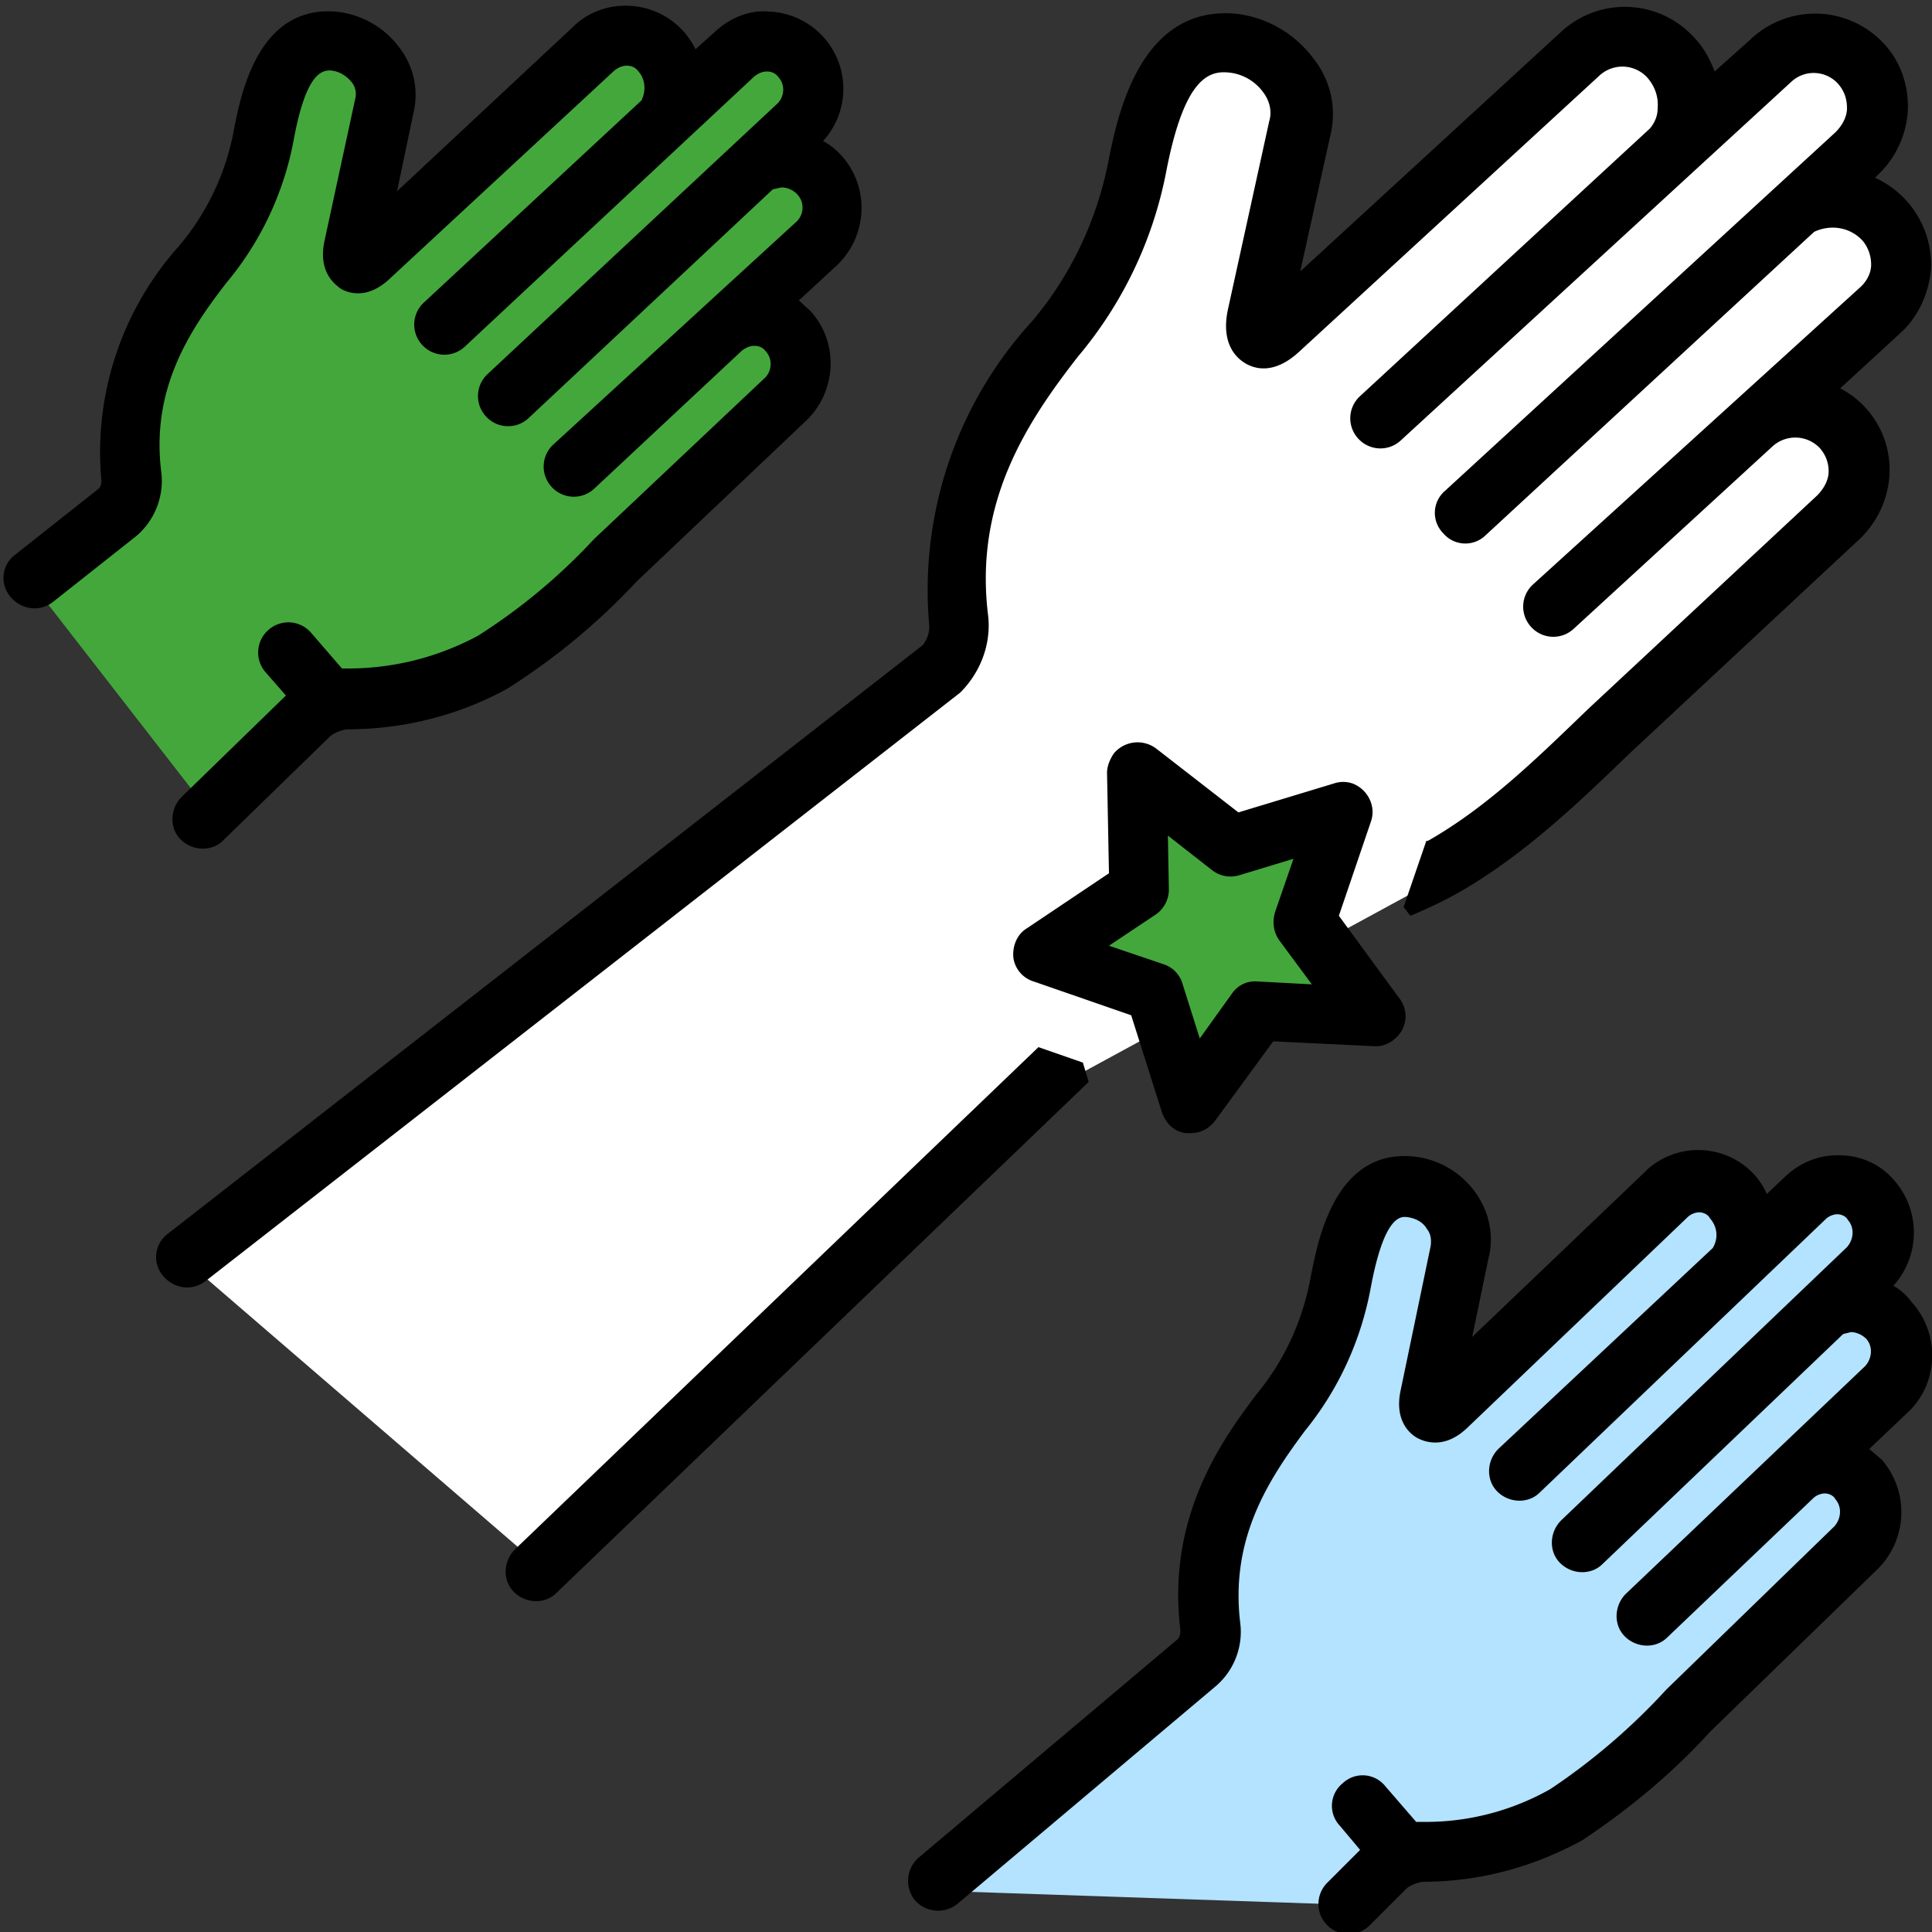
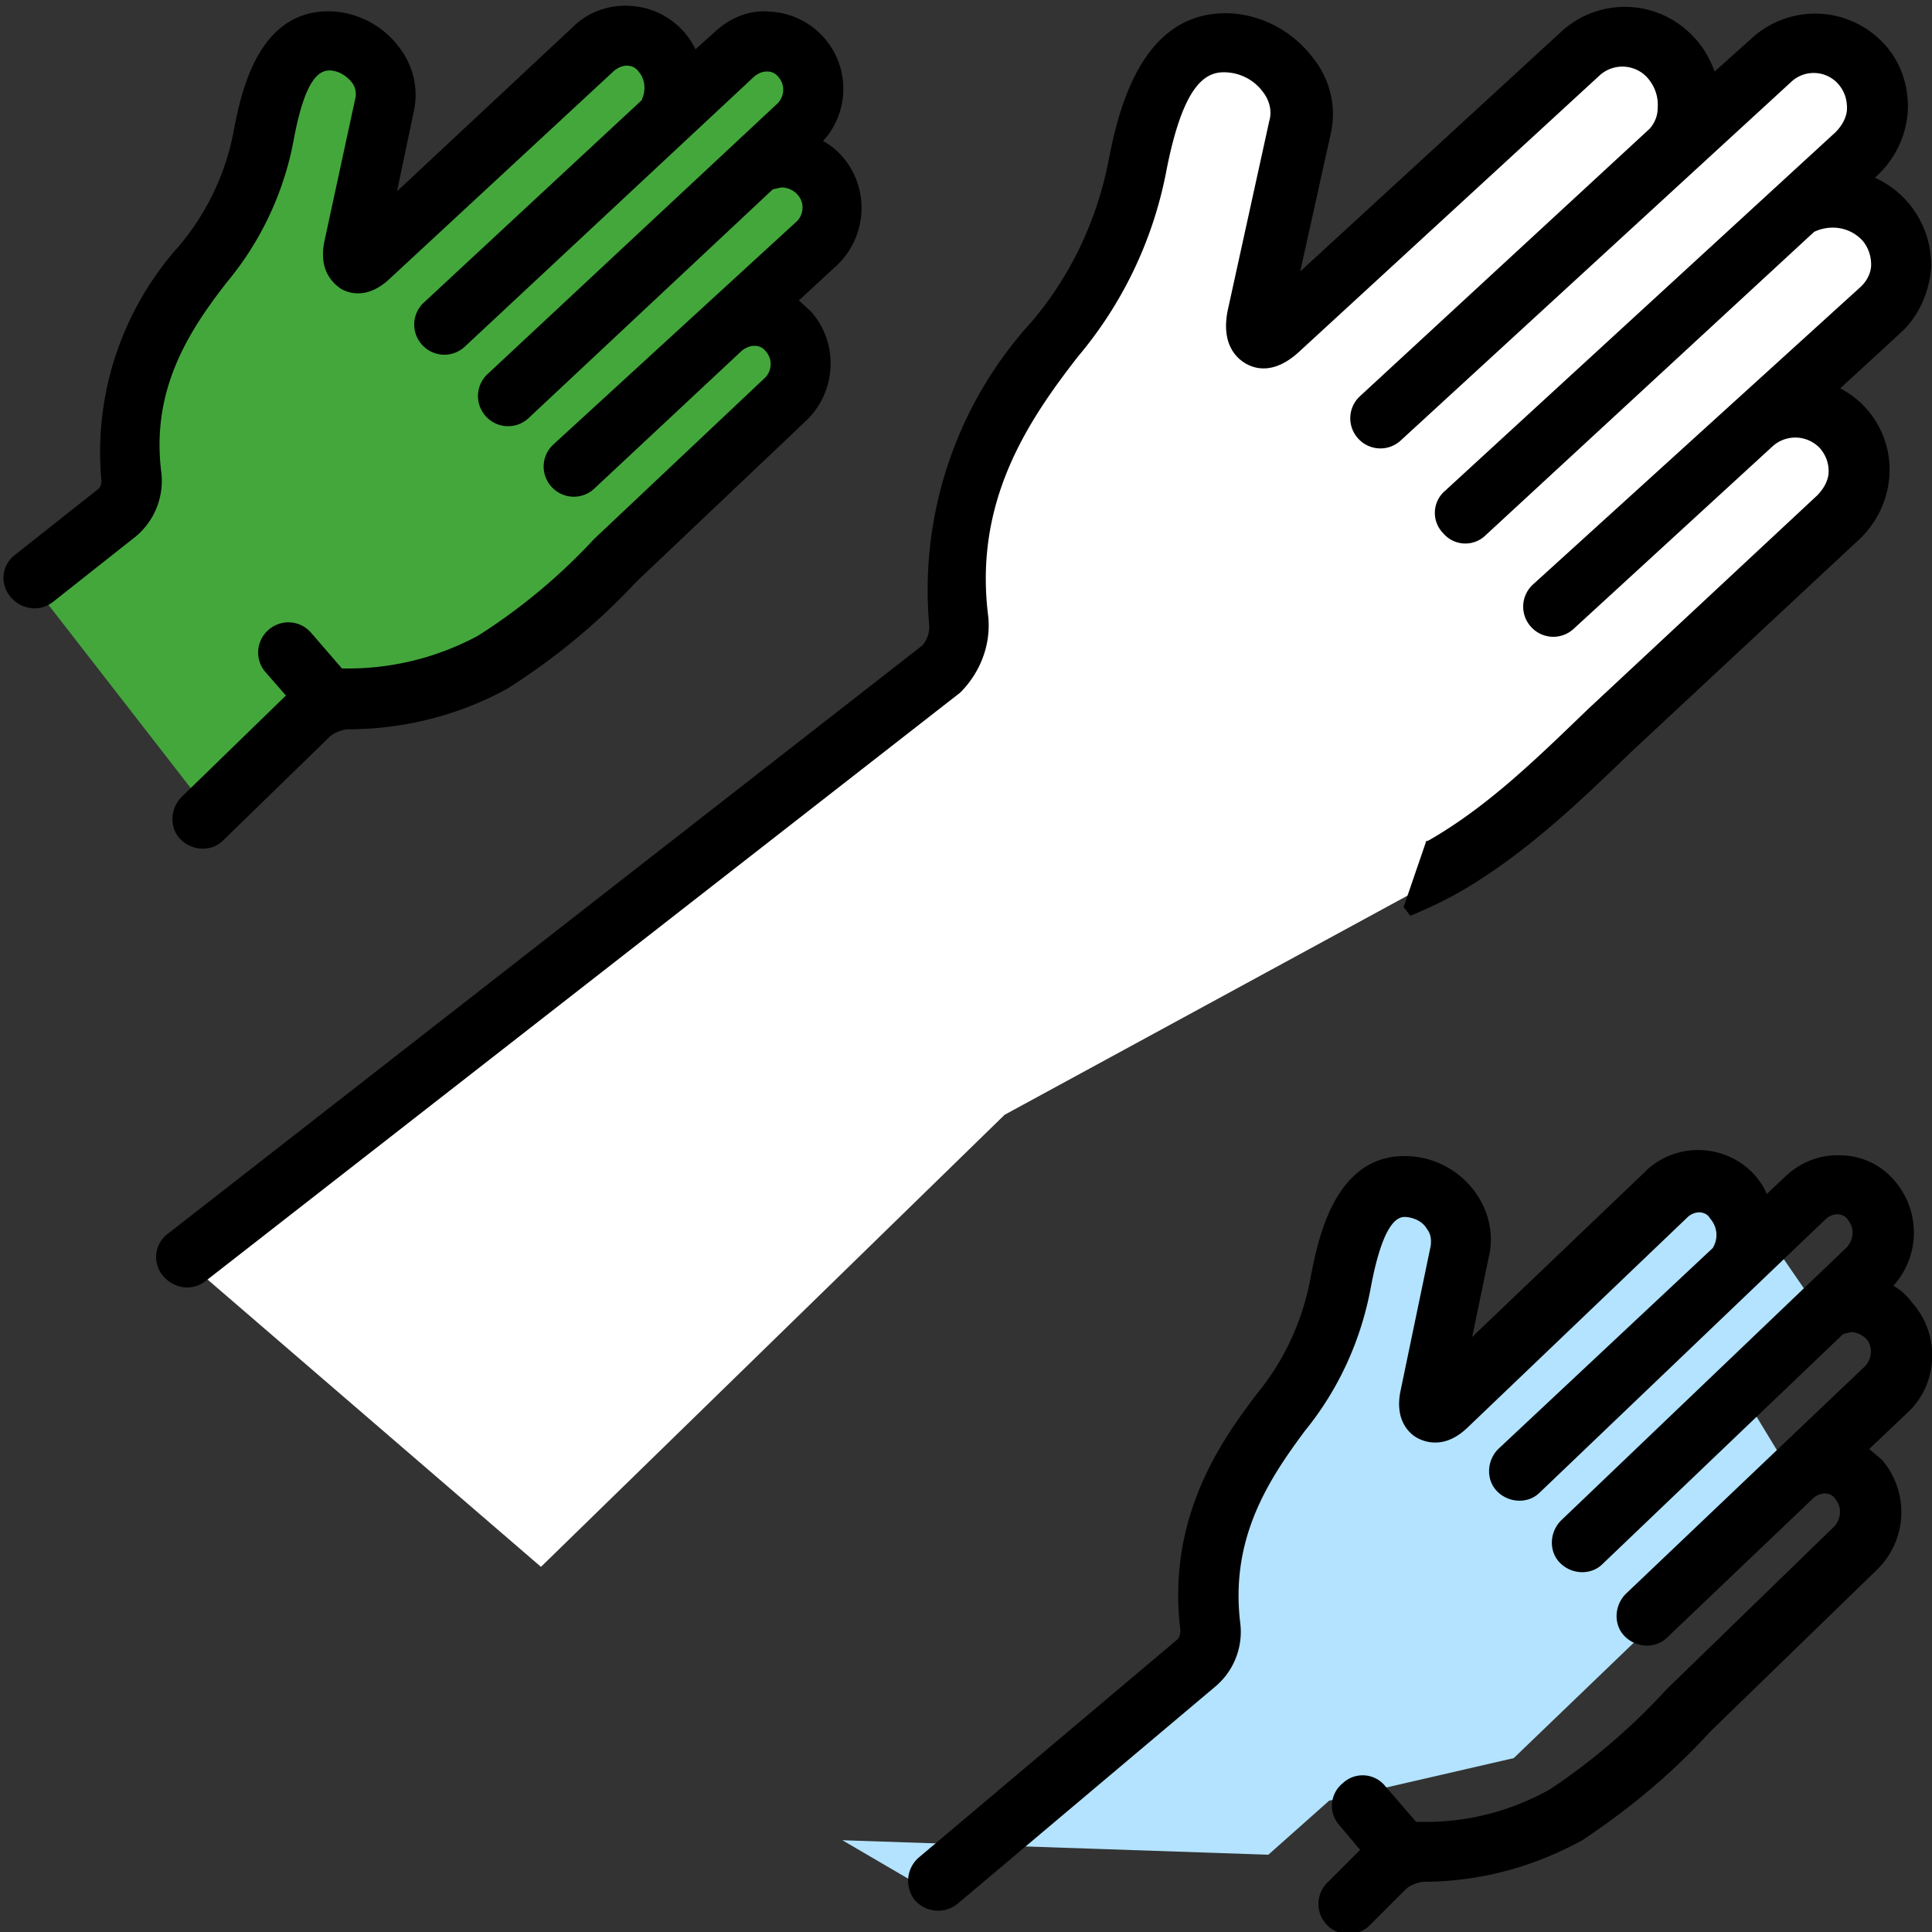
<svg xmlns="http://www.w3.org/2000/svg" version="1.1" id="Layer_1" x="0" y="0" viewBox="0 0 200 200" xml:space="preserve">
  <rect x="0" y="0" width="200" height="200" fill="#333333" stroke="none" />
  <style>.st2{fill:#44a73c}</style>
  <path d="M19.1 130.4l79.7-63.6s1.2-27.3 15-36.5l5.3-17.5s10.4-18.2 15.8 1.2l-3.7 20.8L163.8 5s7.8-3.3 13.3 6.1c0 0 22.8-16.9 13.6 6.8l6.1 8.2-2.2 7.5-9.4 8.3 7.1 4.4-2 8.9-38.5 34.2-47.8 26-48 46.8-36.9-31.8z" fill="#fff" />
-   <path d="M96.1 195.7l29.1-24.7s-1.3-22.1 10.8-27.9l3.9-13.6s8.3-13.1 10.6 0L149 145l22.5-20.4s6.8-5.1 11.4 3.2c0 0 17.2-10.2 8.9 5.2l5.1 7.4-6.8 10.4 3.4 5.6-15 18.4-12.9 12.4-19.1 4.4-6.3 5.6-44.1-1.5z" fill="#b3e3fe" />
+   <path d="M96.1 195.7l29.1-24.7s-1.3-22.1 10.8-27.9l3.9-13.6s8.3-13.1 10.6 0L149 145l22.5-20.4s6.8-5.1 11.4 3.2l5.1 7.4-6.8 10.4 3.4 5.6-15 18.4-12.9 12.4-19.1 4.4-6.3 5.6-44.1-1.5z" fill="#b3e3fe" />
  <path class="st2" d="M3.3 60.4l10.6-8.7S13.2 26.8 25 24l4.3-16.2s8.2-6.6 10.9 1.9l-2.4 17.2 25-22.5 7.5 2.4 3.2 1.5s16.2-9.2 7.3 6l5.1 5.1-4.6 10.4 1.2 7.5-4.8 8.5-21.8 20.1-22.3 7.5-11.9 10.7L3.3 60.4z" />
  <path d="M102.3 63.8c-1.5-11.8 4-20.1 9.3-26.9a42 42 0 009.1-19c1.8-9.4 4.2-10.6 6.4-10.4a5 5 0 013.7 2.1c.6.8.9 1.9.6 2.9l-4.3 19.6c-.7 3.4.8 4.9 1.8 5.5 1 .6 3 1.2 5.6-1.2l31.1-28.6a3.5 3.5 0 014.9.2c.8.9 1.2 2 1.1 3.2 0 .8-.3 1.5-.8 2.1l-30 27.7a3.1 3.1 0 00-.2 4.4 3.1 3.1 0 004.4.2l40.4-37.1a3.4 3.4 0 014.9.2c.6.7.9 1.5.9 2.5 0 .9-.5 1.8-1.2 2.5l-40.4 37.1a3 3 0 00-.2 4.4 3 3 0 004.4.2l34-31.4c1.7-.8 3.7-.5 5 .9.6.7.9 1.6.9 2.5 0 .9-.5 1.8-1.2 2.4l-33.8 30.7a3.1 3.1 0 00-.2 4.4 3.1 3.1 0 004.4.2l20.6-18.9a3.5 3.5 0 014.9.2c.6.7.9 1.5.9 2.4 0 .9-.5 1.8-1.2 2.5l-23.7 22.1C159 78.6 154 83.5 147.9 87l-.3.1v.1l-2.3 6.7.7.9c1.7-.7 3.4-1.5 5-2.4 6.8-3.9 12.4-9.3 17.8-14.5l23.6-22a10 10 0 003.2-6.8 9.5 9.5 0 00-5.1-8.9l6.2-5.7c1.9-1.7 3-4.2 3.2-6.7a9.9 9.9 0 00-5.8-9.4l.2-.2a10 10 0 003.2-6.8c.1-2.6-.8-5.1-2.5-6.9a9.7 9.7 0 00-13.7-.5l-3.8 3.4c-.5-1.3-1.2-2.6-2.2-3.6a9.7 9.7 0 00-13.7-.5l-27 24.8 3.1-14c.7-2.8.1-5.7-1.7-8-2-2.7-5-4.4-8.3-4.7-9.9-.7-12.1 11-13 15.5-1.2 6-3.9 11.7-7.9 16.4a41.2 41.2 0 00-10.6 31.5 3 3 0 01-.7 2l-78.1 60.9a3 3 0 00-.5 4.4c1.1 1.3 3 1.6 4.4.5l78.1-60.9c2.1-2.1 3.2-5 2.9-7.9zM196 133.1a8.2 8.2 0 00.1-10.9 7.4 7.4 0 00-5.5-2.6c-2.2-.1-4.2.7-5.8 2.2l-1.9 1.8c-.3-.7-.7-1.3-1.2-1.9a7.9 7.9 0 00-11.1-.7l-.3.3-17.9 17.1 1.7-8.2c.6-2.4 0-4.9-1.4-6.8a9 9 0 00-6.6-3.7c-8-.6-9.7 8.9-10.4 12.4-.8 4.5-2.7 8.7-5.6 12.2-3.3 4.4-9.4 12.5-7.9 24.5 0 .3-.1.7-.3.9l-26.8 22.6a3.2 3.2 0 00-.4 4.4 3.2 3.2 0 004.4.4l26.7-22.5a7.4 7.4 0 002.6-6.5c-1.1-8.8 2.9-14.9 6.7-20 3.5-4.3 5.8-9.4 6.8-14.8 1.4-7.5 3.1-7.4 3.8-7.3.8.1 1.6.5 2 1.2.4.5.5 1.1.4 1.8l-3.1 14.9c-.7 3.2 1 4.6 1.8 5 .8.4 2.8 1.1 5.1-1.1l22.8-21.8c.3-.3.8-.5 1.2-.5.4 0 .9.2 1.1.6.8.9.9 2.1.3 3.1L155.1 150c-1.2 1.2-1.3 3.2-.1 4.4 1.2 1.2 3.2 1.3 4.4.1l29.6-28.3c.3-.3.8-.5 1.2-.5.4 0 .9.2 1.1.6.7.8.6 2-.1 2.8l-29.6 28.3c-1.2 1.2-1.3 3.2-.1 4.4 1.2 1.2 3.2 1.3 4.4.1l24.9-23.8.8-.2c.6 0 1.2.3 1.6.7.7.8.6 2-.1 2.8L168.3 165c-1.2 1.2-1.3 3.2-.1 4.4 1.2 1.2 3.2 1.3 4.4.1l15.1-14.4c.3-.3.8-.5 1.2-.5.4 0 .9.2 1.1.6.7.8.6 2-.1 2.8l-17.4 16.9a66 66 0 01-12 10.3 26.2 26.2 0 01-13.4 3.4h-.5l-3.2-3.7a3 3 0 00-4.4-.3 3 3 0 00-.3 4.4l2.1 2.5-3.4 3.4a3.1 3.1 0 000 4.4 3.1 3.1 0 004.4 0l3.8-3.8c.5-.4 1.1-.6 1.7-.7 5.8 0 11.4-1.5 16.5-4.3 4.8-3.2 9.3-6.9 13.2-11.2l17.3-16.8a8.3 8.3 0 00.5-11.4l-1.3-1.1 3.9-3.7c3.3-3 3.5-8.2.5-11.5a6 6 0 00-1.9-1.7zM16.7 48.9c-1.1-8.6 2.9-14.7 6.8-19.7 3.5-4.2 5.9-9.3 6.9-14.7 1.2-6.5 2.7-7.3 3.9-7.2.9.1 1.6.6 2.1 1.2.4.5.5 1.1.4 1.6l-3.2 14.8c-.7 3.2 1 4.5 1.7 5 .7.4 2.7 1.2 5.1-1.1L63.6 7.3c.4-.3.8-.5 1.3-.5s.9.2 1.2.6c.7.8.8 2 .3 3L43.9 31.3a3.1 3.1 0 00-.2 4.4 3.1 3.1 0 004.4.2l30-28c.4-.3.8-.5 1.3-.5s.9.2 1.2.6c.7.8.6 2-.1 2.7l-30 28a3.1 3.1 0 00-.2 4.4 3.1 3.1 0 004.4.2L80 19.6l.9-.2c.6 0 1.3.3 1.7.8.7.8.6 2-.1 2.7L57.3 46a3.1 3.1 0 00-.2 4.4 3.1 3.1 0 004.4.2l15.3-14.3c.4-.3.8-.5 1.3-.5s.9.2 1.2.6c.7.8.6 2-.1 2.7L61.5 55.8a60.8 60.8 0 01-12 10 28.3 28.3 0 01-13.6 3.4h-.5l-3.2-3.7a3.1 3.1 0 00-4.4-.3 3.1 3.1 0 00-.3 4.4l2.1 2.4-10.8 10.5c-1.2 1.2-1.3 3.2-.1 4.4 1.2 1.2 3.2 1.3 4.4.1l11.1-10.8c.5-.4 1.1-.6 1.7-.7 5.8 0 11.5-1.4 16.6-4.2 4.9-3.1 9.4-6.8 13.4-11.1l17.5-16.6c3.2-3 3.5-8.1.5-11.4l-1.2-1.1 3.9-3.6c3.2-3 3.5-8.1.5-11.4a7 7 0 00-1.9-1.5 8 8 0 00-5.6-13.4c-1.9-.2-4 .6-5.6 2.1l-2 1.8A8 8 0 0065.1.6c-2.2-.1-4.3.7-5.8 2.2l-18.2 17 1.7-8.1A8 8 0 0041.4 5a9.3 9.3 0 00-6.7-3.8C26.6.6 24.9 10 24.2 13.5c-.8 4.4-2.8 8.6-5.7 12a32 32 0 00-8 24.3c0 .3-.1.6-.3.8l-8.6 6.8a3 3 0 00-.5 4.4c1.1 1.3 3 1.6 4.4.5l8.6-6.8a7.5 7.5 0 002.6-6.6z" />
-   <path class="st2" d="M118.9 80.8l8.5 7 11.4-3.5-2.9 10.5 7 10h-12l-6.6 8.9-5.4-11.9-9.7-4.5 8.5-6.6z" />
-   <path d="M112.1 110l-4.6-1.6-54.2 52c-1.2 1.2-1.3 3.2-.1 4.4 1.2 1.2 3.2 1.3 4.4.1l55.1-52.9-.6-2zM104.9 99.1a3 3 0 002.1 2.5l10.1 3.5 3.2 10.1c.4 1.1 1.3 2 2.5 2.1h.5c1 0 1.9-.5 2.5-1.3l6-8.2 10.4.5c1.2.1 2.3-.6 2.9-1.6a3 3 0 00-.2-3.3l-6.3-8.6 3.3-9.7c.6-1.6-.3-3.4-1.9-4a3 3 0 00-1.9 0l-9.9 3-8.5-6.6a3.2 3.2 0 00-4.4.5c-.4.6-.7 1.3-.7 2l.2 10.4-8.5 5.7c-1 .6-1.5 1.8-1.4 3zm14.7-4.4c.9-.6 1.4-1.6 1.4-2.6l-.1-5.6 4.6 3.6c.8.6 1.8.8 2.8.5l5.6-1.7-1.9 5.5c-.3 1-.2 2 .4 2.9l3.4 4.6-5.6-.3c-1.1-.1-2.1.4-2.7 1.3l-3.3 4.6-1.8-5.7a3 3 0 00-2-2l-5.6-1.9 4.8-3.2z" />
</svg>